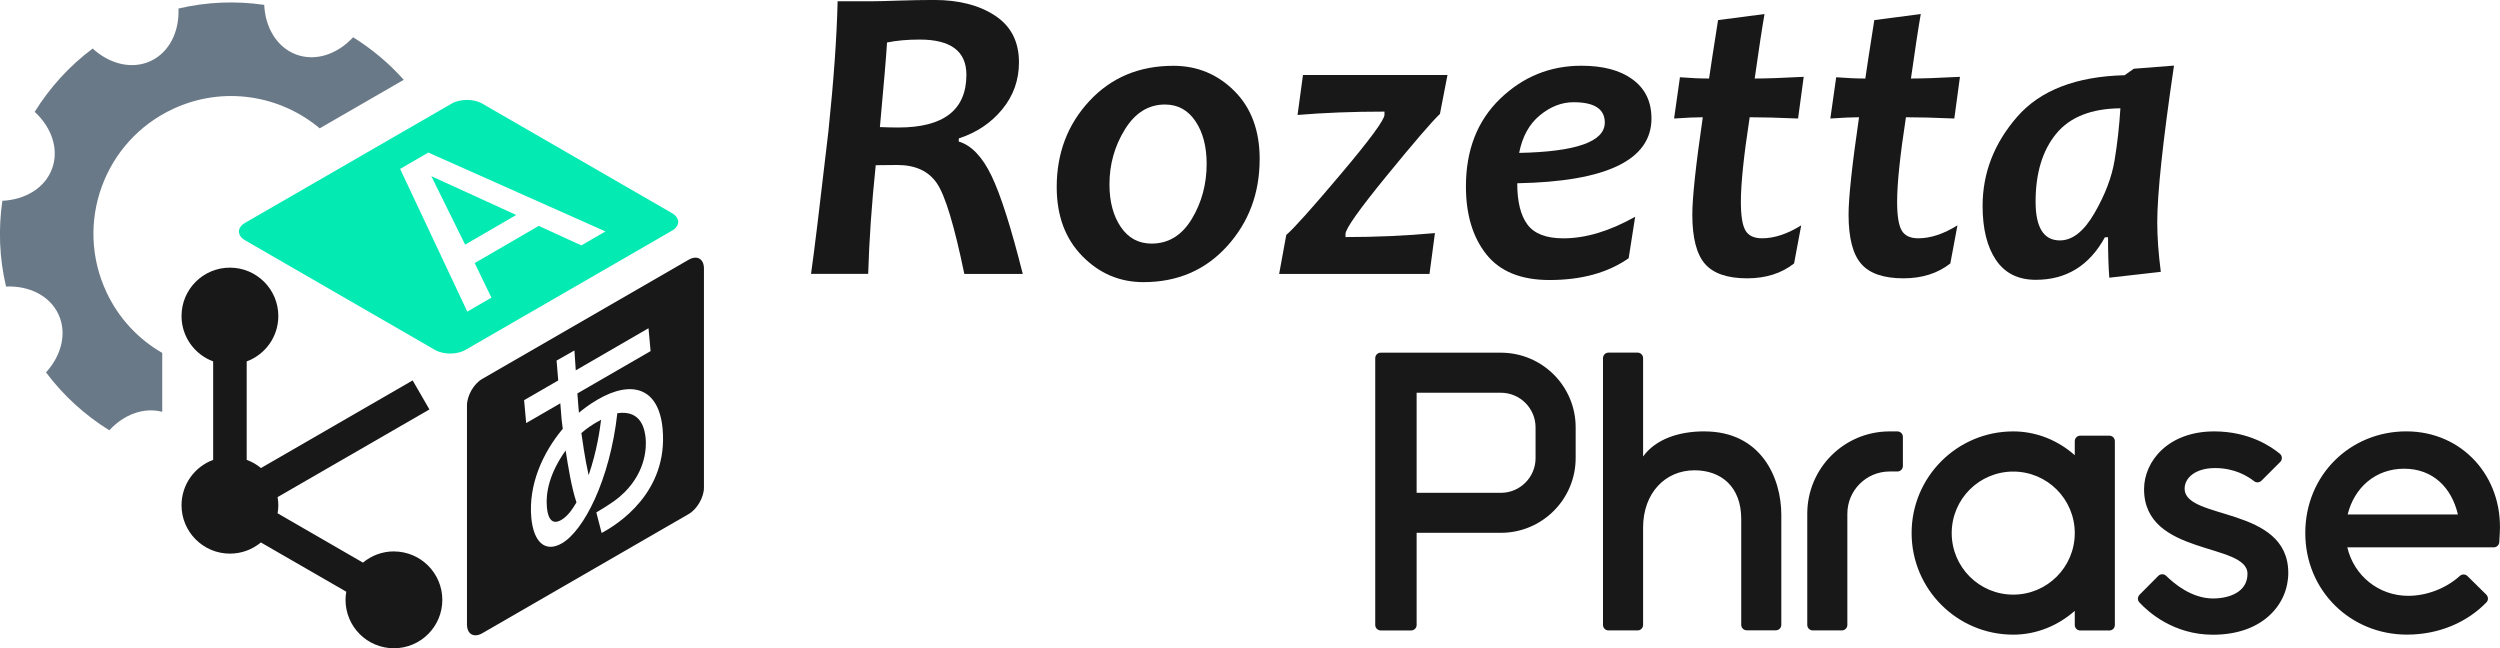
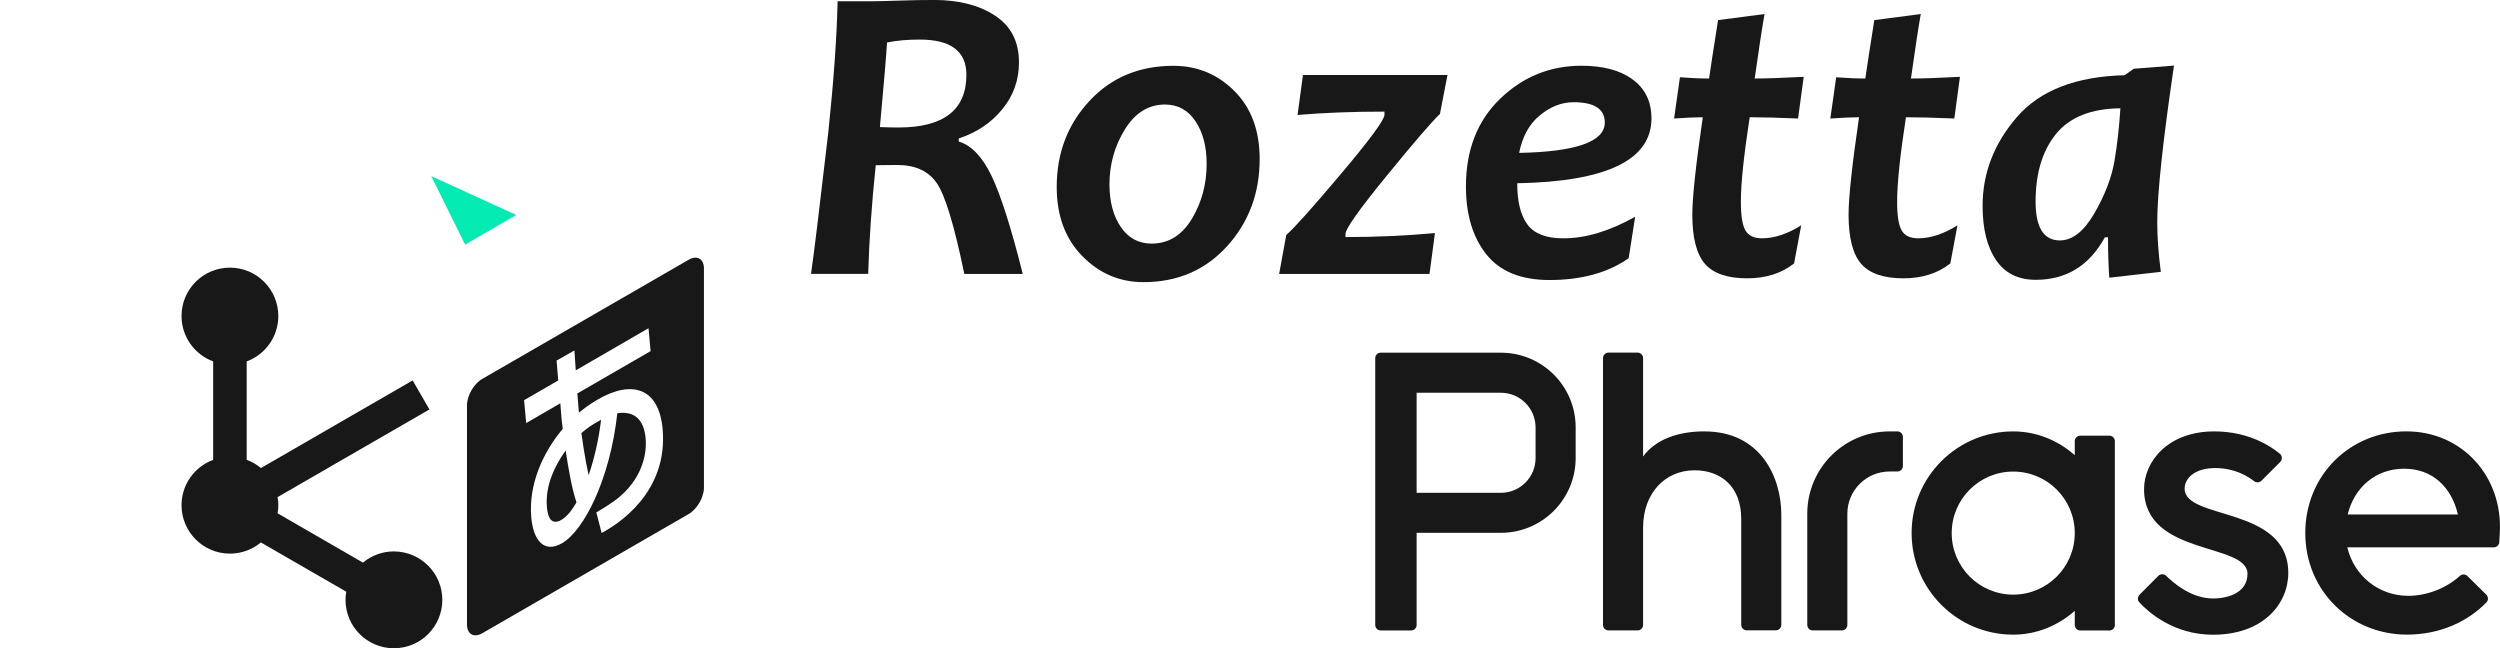
<svg xmlns="http://www.w3.org/2000/svg" viewBox="0 0 708.97 183.83">
  <defs>
    <style>.cls-1{fill:#03eab3;}.cls-2{fill:#181818;}.cls-3{fill:#6a7987;}</style>
  </defs>
  <g id="_レイヤー_1">
    <g>
      <g>
        <polygon class="cls-1" points="146.39 60.96 122.31 49.96 131.91 69.37 146.39 60.96" />
-         <path class="cls-1" d="M190.55,60.43l-53.81-31.06c-2.38-1.38-6.26-1.38-8.64,0l-58.57,33.81c-2.37,1.36-2.37,3.61,.01,4.99l53.81,31.06c2.38,1.38,6.26,1.38,8.64,0l58.56-33.8c2.38-1.38,2.37-3.62,0-5Zm-25.67,9.17l-12.09-5.54-18.17,10.54,4.74,9.8-6.84,3.97-19.05-40.47,7.99-4.64,50.24,22.37-6.83,3.96Z" />
      </g>
      <g>
        <path class="cls-2" d="M155.09,143.77c.11,1.19,.52,5.74,4.07,3.69,1.99-1.16,3.3-3.29,4.32-4.99-1.41-4.18-2.4-10.38-3.07-14.72-4.68,6.58-5.68,12.09-5.32,16.02Z" />
        <path class="cls-2" d="M166.93,134.76c2.44-7.13,3.23-13.3,3.53-15.72-2.76,1.47-4.16,2.55-5.59,3.77,.24,1.64,.98,7.19,2.06,11.95Z" />
-         <path class="cls-2" d="M195.31,73.65l-58.56,33.81c-2.38,1.36-4.32,4.74-4.32,7.49v62.14c0,2.74,1.94,3.86,4.32,2.5l58.56-33.82c2.37-1.36,4.32-4.74,4.32-7.48v-62.14c0-2.75-1.94-3.86-4.32-2.5Zm-24.69,77.5l-1.51-5.83c4.25-2.52,6.19-3.91,8.07-5.78,6.08-6.14,6.13-12.81,5.92-15.18-.21-2.25-1.03-8.21-8.03-7.18-2.14,19.11-9.58,33.34-15.71,36.89-4.84,2.79-8.07-.46-8.69-7.26-.85-9.38,3.27-18.46,8.93-25.21-.19-1.53-.28-2.01-.36-2.95l-.34-4.27-9.68,5.6-.59-6.49,9.68-5.6-.47-5.64,5.06-2.86,.38,5.64,20.63-11.95,.59,6.49-20.77,12.01,.08,.88c.14,2.08,.25,3.27,.37,4.58,1.14-.92,2.65-2.19,5.41-3.79,9.54-5.51,17.26-3.35,18.32,8.39,1.63,18.03-12.73,27.07-17.27,29.5Z" />
+         <path class="cls-2" d="M195.31,73.65l-58.56,33.81c-2.38,1.36-4.32,4.74-4.32,7.49v62.14c0,2.74,1.94,3.86,4.32,2.5l58.56-33.82c2.37-1.36,4.32-4.74,4.32-7.48v-62.14c0-2.75-1.94-3.86-4.32-2.5Zm-24.69,77.5l-1.51-5.83c4.25-2.52,6.19-3.91,8.07-5.78,6.08-6.14,6.13-12.81,5.92-15.18-.21-2.25-1.03-8.21-8.03-7.18-2.14,19.11-9.58,33.34-15.71,36.89-4.84,2.79-8.07-.46-8.69-7.26-.85-9.38,3.27-18.46,8.93-25.21-.19-1.53-.28-2.01-.36-2.95l-.34-4.27-9.68,5.6-.59-6.49,9.68-5.6-.47-5.64,5.06-2.86,.38,5.64,20.63-11.95,.59,6.49-20.77,12.01,.08,.88c.14,2.08,.25,3.27,.37,4.58,1.14-.92,2.65-2.19,5.41-3.79,9.54-5.51,17.26-3.35,18.32,8.39,1.63,18.03-12.73,27.07-17.27,29.5" />
      </g>
      <path class="cls-2" d="M111.71,156.37c-3.33,0-6.4,1.2-8.78,3.18-7.47-4.31-17.19-9.92-24.21-13.98,.13-.74,.21-1.52,.21-2.3s-.08-1.55-.21-2.3l43.06-24.86-4.76-8.23-43.02,24.85c-1.19-1-2.55-1.78-4.04-2.32v-27.92c5.24-1.94,8.97-6.96,8.97-12.87,0-7.57-6.14-13.72-13.73-13.72s-13.72,6.13-13.72,13.72c0,5.91,3.74,10.93,8.97,12.87v27.92c-5.23,1.93-8.97,6.95-8.97,12.87,0,7.57,6.15,13.72,13.72,13.72,3.34,0,6.41-1.19,8.78-3.17l24.22,13.97c-.14,.76-.21,1.53-.21,2.31,0,7.59,6.14,13.73,13.73,13.73,7.57-.01,13.72-6.14,13.72-13.73-.01-7.57-6.14-13.72-13.73-13.73Z" />
-       <path class="cls-3" d="M100.15,10.55c-4.41,4.8-10.58,6.94-16.07,4.94-5.51-2-8.85-7.61-9.15-14.11-7.97-1.16-16.21-.87-24.32,1.04,.28,6.53-2.57,12.4-7.88,14.88-5.3,2.48-11.64,.87-16.45-3.53-6.67,4.98-12.19,11.1-16.44,17.95,4.8,4.41,6.95,10.58,4.94,16.08-2,5.5-7.61,8.84-14.11,9.14-1.16,7.98-.87,16.21,1.04,24.32,6.51-.28,12.39,2.56,14.87,7.88,2.47,5.31,.87,11.65-3.53,16.46,4.98,6.67,11.11,12.18,17.95,16.43,4.13-4.5,9.79-6.61,15.01-5.24v-16.71c-6.7-3.86-12.33-9.74-15.84-17.28-9.12-19.55-.67-42.78,18.88-51.9,14.21-6.63,30.35-3.96,41.62,5.49l23.83-13.76c-4.23-4.74-9.08-8.79-14.37-12.07Z" />
    </g>
    <g>
      <path class="cls-2" d="M290.04,77.68h-16.57c-2.81-13.62-5.39-22.17-7.75-25.66s-6.11-5.23-11.25-5.23c-1.58,0-3.62,.02-6.12,.06-1.15,10.97-1.86,21.24-2.14,30.82h-16.21c.79-5.42,2.44-18.9,4.93-40.44,1.5-14.41,2.38-26.71,2.61-36.88h10.27c1.15,0,3.52-.06,7.13-.18,3.6-.12,6.93-.18,9.98-.18,7.01,0,12.77,1.48,17.28,4.45,4.51,2.97,6.77,7.38,6.77,13.24,0,5.03-1.58,9.47-4.75,13.33-3.17,3.86-7.27,6.6-12.29,8.23l-.06,.89c3.6,1.07,6.71,4.31,9.32,9.74,2.61,5.43,5.56,14.69,8.85,27.79Zm-15.98-56.48c0-6.65-4.41-9.98-13.24-9.98-3.52,0-6.61,.28-9.27,.83-.2,3.48-.87,11.48-2.02,23.99,2.06,.08,3.8,.12,5.23,.12,12.87,0,19.3-4.99,19.3-14.97Z" />
      <path class="cls-2" d="M357.22,45.14c0,9.66-3.08,17.89-9.23,24.68-6.16,6.79-14.07,10.19-23.73,10.19-6.73,0-12.51-2.46-17.34-7.39-4.83-4.93-7.25-11.45-7.25-19.57,0-9.62,3.09-17.76,9.27-24.41,6.18-6.65,14.11-9.98,23.82-9.98,6.77,0,12.54,2.39,17.31,7.16,4.77,4.77,7.16,11.21,7.16,19.33Zm-15.03,1.31c0-4.91-1.06-8.94-3.18-12.09-2.12-3.15-5-4.72-8.64-4.72-4.67,0-8.46,2.36-11.37,7.07s-4.37,9.9-4.37,15.56c0,4.91,1.07,8.94,3.21,12.09s5.05,4.72,8.73,4.72c4.79,0,8.59-2.33,11.4-6.98,2.81-4.65,4.22-9.87,4.22-15.65Z" />
      <path class="cls-2" d="M410.49,21.26l-2.14,11.05c-2.3,2.18-7.33,8.03-15.11,17.55-7.78,9.52-11.67,15.02-11.67,16.48v.89c8.51,0,16.97-.37,25.36-1.13l-1.54,11.58h-42.64l2.02-11.05c2.14-1.82,7.31-7.6,15.53-17.34,8.22-9.74,12.32-15.32,12.32-16.75v-.89c-8.95,0-17.16,.32-24.65,.95l1.54-11.34h40.98Z" />
      <path class="cls-2" d="M468.34,33.56c0,11.8-12.69,17.94-38.07,18.41,0,5.23,.97,9.14,2.91,11.73,1.94,2.59,5.33,3.89,10.16,3.89,6.33,0,13.13-2.04,20.37-6.12l-1.84,11.76c-5.9,4.12-13.38,6.18-22.45,6.18-8.08,0-14.05-2.42-17.91-7.28s-5.79-11.28-5.79-19.27c0-10.33,3.24-18.62,9.71-24.86,6.47-6.24,14.15-9.36,23.01-9.36,6.14,0,10.95,1.27,14.43,3.8,3.64,2.61,5.46,6.32,5.46,11.11Zm-13.24,1.19c0-3.84-2.95-5.76-8.85-5.76-3.37,0-6.55,1.24-9.56,3.71-3.01,2.47-4.97,6.03-5.88,10.66,16.19-.32,24.29-3.19,24.29-8.61Z" />
      <path class="cls-2" d="M511.51,21.79l-1.6,11.82c-5.58-.24-10.16-.36-13.72-.36-1.66,10.77-2.5,18.77-2.5,23.99,0,3.96,.44,6.67,1.31,8.14,.87,1.47,2.43,2.2,4.69,2.2,3.48,0,7.19-1.23,11.11-3.68l-2.02,10.81c-3.56,2.81-8,4.22-13.3,4.22-5.62,0-9.62-1.37-12-4.13-2.37-2.75-3.56-7.39-3.56-13.93,0-4.83,.99-14.04,2.97-27.62-1.9,0-4.61,.12-8.14,.36l1.66-11.7c3.01,.24,5.76,.36,8.26,.36,.39-2.77,1.25-8.29,2.55-16.57l13.18-1.72c-.67,3.76-1.6,9.86-2.79,18.29,3.17,0,7.8-.16,13.9-.48Z" />
      <path class="cls-2" d="M555.82,21.79l-1.6,11.82c-5.58-.24-10.16-.36-13.72-.36-1.66,10.77-2.5,18.77-2.5,23.99,0,3.96,.44,6.67,1.31,8.14,.87,1.47,2.43,2.2,4.69,2.2,3.48,0,7.19-1.23,11.11-3.68l-2.02,10.81c-3.56,2.81-8,4.22-13.3,4.22-5.62,0-9.62-1.37-12-4.13-2.37-2.75-3.56-7.39-3.56-13.93,0-4.83,.99-14.04,2.97-27.62-1.9,0-4.61,.12-8.14,.36l1.66-11.7c3.01,.24,5.76,.36,8.26,.36,.39-2.77,1.25-8.29,2.55-16.57l13.18-1.72c-.67,3.76-1.6,9.86-2.79,18.29,3.17,0,7.8-.16,13.9-.48Z" />
      <path class="cls-2" d="M616.52,18.59c-3.17,21.46-4.75,36.29-4.75,44.48,0,4.16,.34,8.83,1.01,14.02l-14.61,1.66c-.24-3.29-.36-7.11-.36-11.46h-.89c-4.4,8.04-10.93,12.06-19.6,12.06-4.99,0-8.75-1.87-11.28-5.61-2.53-3.74-3.8-8.86-3.8-15.35,0-9.34,3.27-17.77,9.8-25.27,6.53-7.5,16.69-11.44,30.47-11.79l2.61-1.84,11.4-.89Zm-15.2,12.12c-8.28,.08-14.35,2.5-18.23,7.24-3.88,4.75-5.82,11.17-5.82,19.24,0,7.33,2.3,10.99,6.89,10.99,3.56,0,6.84-2.59,9.83-7.78,2.99-5.18,4.88-10.14,5.67-14.88,.79-4.73,1.34-9.67,1.66-14.82Z" />
    </g>
  </g>
  <g id="_標準">
    <path class="cls-2" d="M483.34,122.33c-7.33,0-13.85,2.24-17.38,7.13v-27.9c0-.88-.71-1.56-1.56-1.56h-8.25c-.88,0-1.56,.71-1.56,1.56v75.66c0,.88,.71,1.56,1.56,1.56h8.25c.88,0,1.56-.71,1.56-1.56v-27.59c0-9.78,6.25-16.26,14.59-16.26,7.5,0,13.24,4.62,13.24,13.78v30.04c0,.88,.71,1.56,1.56,1.56h8.25c.88,0,1.56-.71,1.56-1.56v-31.19c0-10.49-5.7-23.66-21.82-23.66m-57.7-22.33h-34.08c-.88,0-1.56,.71-1.56,1.56v75.66c0,.88,.71,1.56,1.56,1.56h8.62c.88,0,1.56-.71,1.56-1.56v-26.13h23.89c11.71,0,21.21-9.5,21.21-21.21v-8.69c0-11.71-9.5-21.18-21.21-21.18m9.84,29.9c0,5.43-4.41,9.84-9.84,9.84h-23.89v-28.38h23.89c5.43,0,9.84,4.41,9.84,9.84v8.69Zm184.06,8.69c0-3.09,3.02-5.87,8.66-5.87s9.33,2.38,11.06,3.73c.61,.48,1.49,.41,2.07-.14l5.33-5.33c.64-.64,.61-1.73-.1-2.31-2.51-2.1-8.82-6.35-18.63-6.35-13.03,0-19.89,8.45-19.89,16.39,0,19.08,29.33,15.04,29.33,24,0,5.19-5.19,6.99-9.78,6.99-6.11,0-11.13-4.31-13.27-6.41-.61-.61-1.63-.61-2.24,0l-5.33,5.36c-.58,.61-.61,1.56-.03,2.17,2.48,2.68,9.64,9.16,20.87,9.16,14.15,0,21.35-8.66,21.35-17.55-.03-19.04-29.39-14.87-29.39-23.86m62.86-16.26c-15.92,0-28.65,12.39-28.65,28.82s12.9,28.82,28.82,28.82c9.13,0,17.07-3.5,22.54-9.13,.61-.61,.58-1.6-.03-2.21l-5.33-5.26c-.58-.58-1.53-.61-2.14-.07-3.97,3.6-9.47,5.67-14.66,5.67-8.42,0-15.41-5.74-17.28-13.75h41.54c.81,0,1.49-.64,1.56-1.46,.07-.85,.1-1.73,.14-2.61,.92-15.92-10.59-28.82-26.51-28.82m-16.63,23.56c1.87-7.6,7.87-12.97,16.02-12.97s13.47,5.36,15.24,12.97h-31.26Zm-153.25-.2v31.53c0,.88,.71,1.56,1.56,1.56h8.25c.88,0,1.56-.71,1.56-1.56v-31.53c0-6.62,5.36-11.98,11.98-11.98h2.21c.88,0,1.56-.71,1.56-1.56v-8.25c0-.88-.71-1.56-1.56-1.56h-2.21c-12.9,0-23.35,10.45-23.35,23.35m75.86-16.6c-4.75-4.21-10.86-6.75-17.45-6.75-15.92,0-28.82,12.9-28.82,28.82s12.9,28.82,28.82,28.82c6.58,0,12.69-2.55,17.45-6.75v4.01c0,.88,.71,1.56,1.56,1.56h8.25c.88,0,1.56-.71,1.56-1.56v-52.13c0-.88-.71-1.56-1.56-1.56h-8.25c-.88,0-1.56,.71-1.56,1.56v4.01h0Zm-17.45,39.54c-9.64,0-17.45-7.81-17.45-17.45s7.81-17.45,17.45-17.45,17.45,7.81,17.45,17.45-7.81,17.45-17.45,17.45" />
  </g>
</svg>